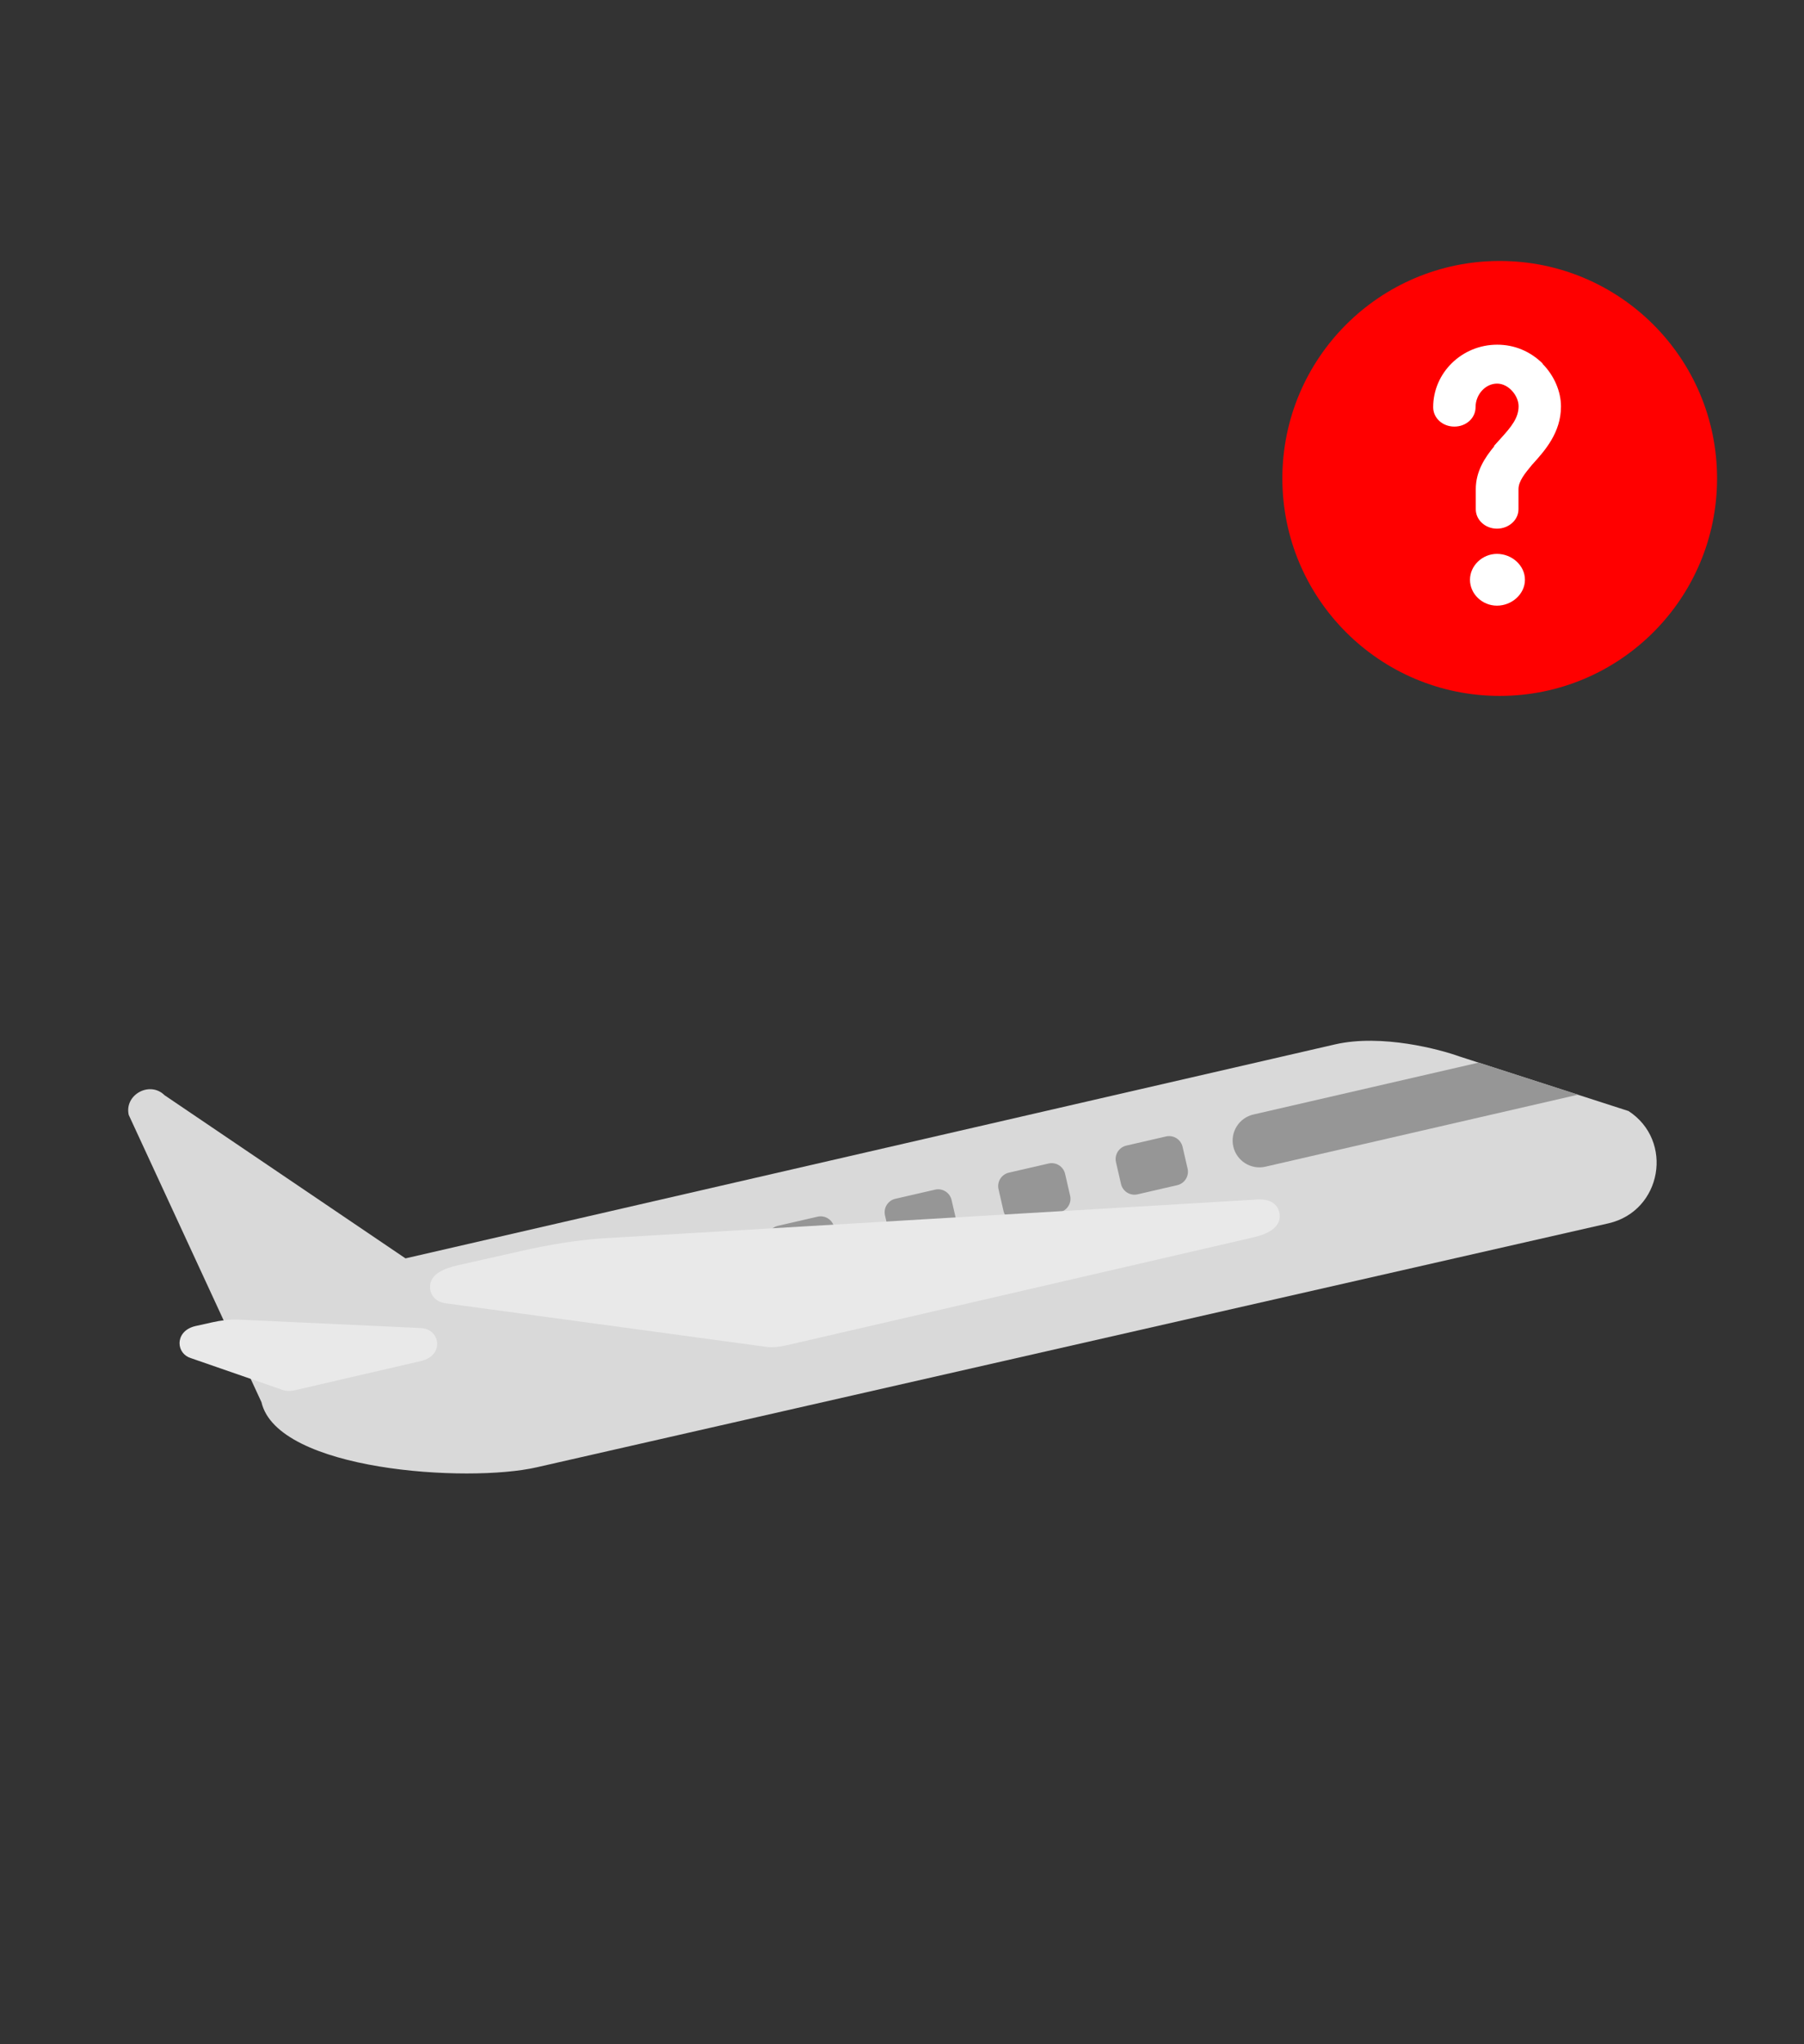
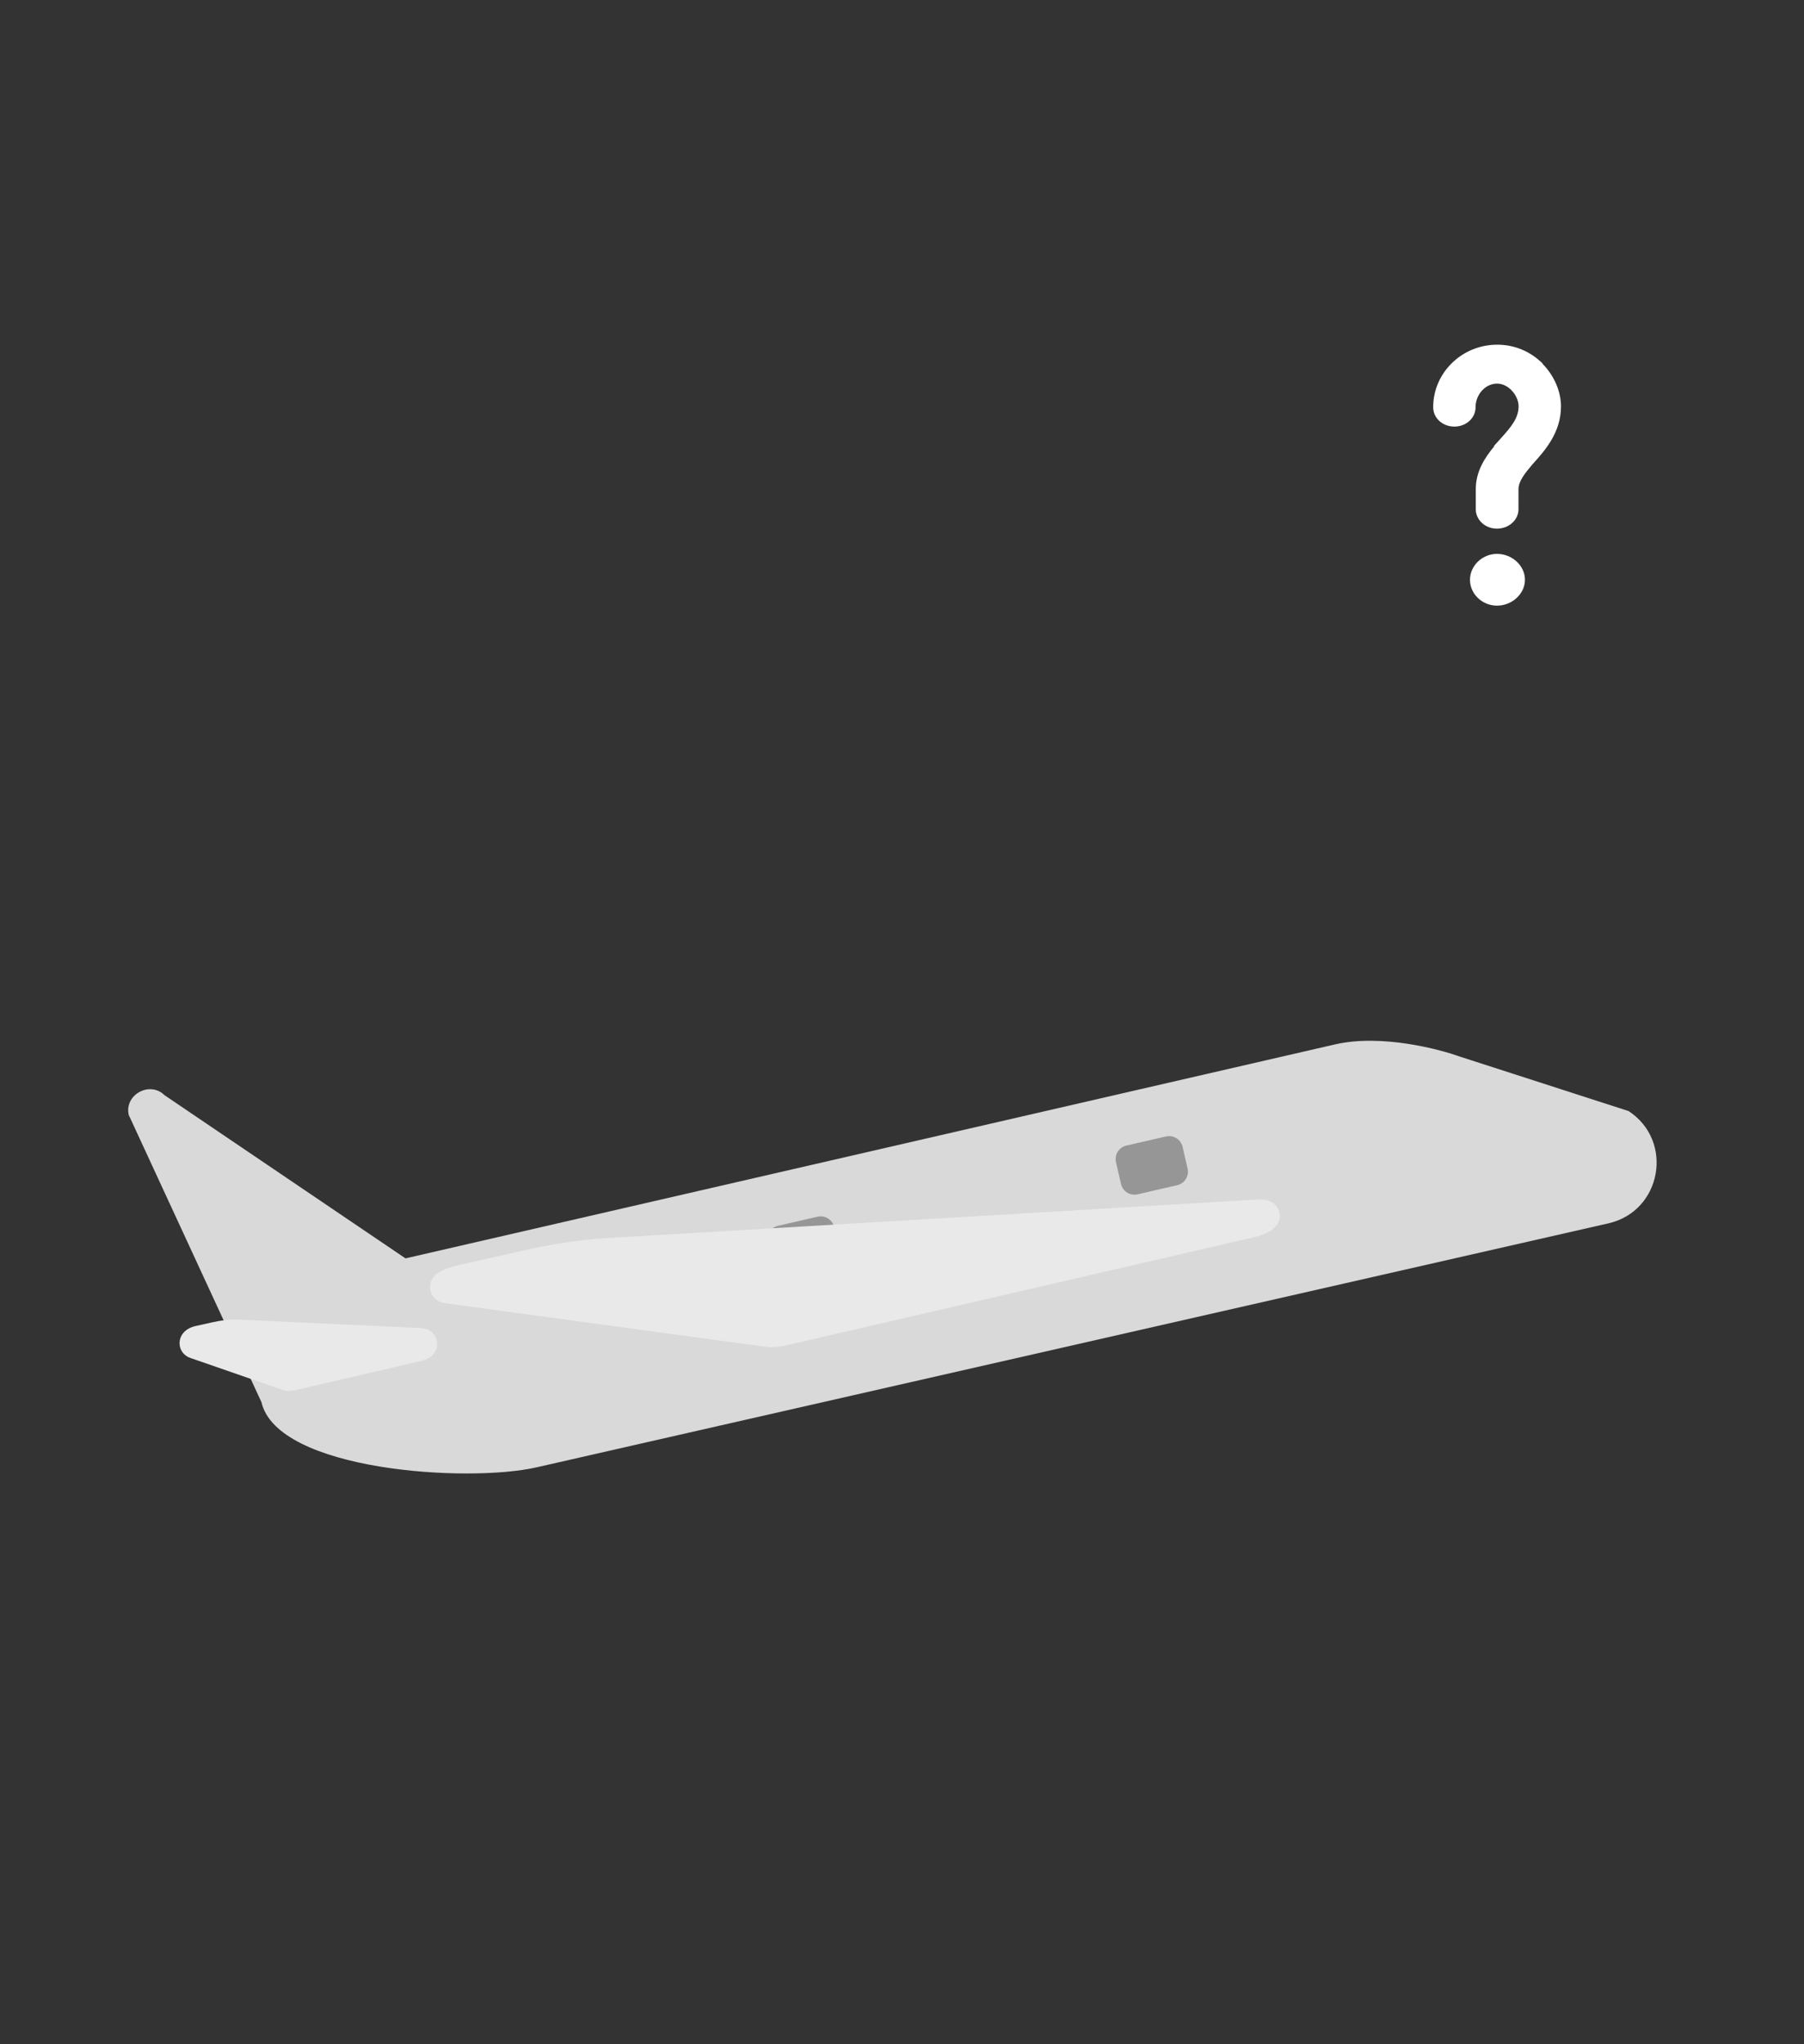
<svg xmlns="http://www.w3.org/2000/svg" width="83" height="94" viewBox="0 0 83 94" fill="none">
  <rect x="0" y="0" width="83" height="94" fill="#333333" stroke="none" />
  <g clip-path="url(#clip0_1450_592)">
    <path d="M74.914 51.085L67.134 48.575C66.266 48.26 63.572 47.531 61.425 48.024L18.656 57.864L7.573 50.363C6.894 49.689 5.711 50.337 5.923 51.268L12.029 64.475C12.758 67.639 21.524 68.197 24.689 67.472L74.006 56.252C76.461 55.687 77.031 52.452 74.916 51.081L74.914 51.085Z" fill="#D9D9D9" />
-     <path d="M57.667 51.248C57.005 51.401 56.591 52.063 56.743 52.724C56.896 53.385 57.558 53.8 58.219 53.648L72.608 50.336L68.035 48.861L57.67 51.248L57.667 51.248Z" fill="#969696" />
    <path d="M53.647 52.258L51.822 52.678C51.48 52.757 51.266 53.098 51.345 53.44L51.576 54.442C51.654 54.784 51.995 54.997 52.337 54.919L54.163 54.498C54.505 54.42 54.718 54.079 54.64 53.737L54.409 52.735C54.33 52.393 53.989 52.179 53.647 52.258Z" fill="#969696" />
-     <path d="M48.243 53.502L46.417 53.922C46.075 54.001 45.862 54.342 45.941 54.684L46.171 55.686C46.25 56.028 46.591 56.241 46.933 56.162L48.758 55.742C49.1 55.664 49.314 55.322 49.235 54.98L49.004 53.979C48.926 53.637 48.585 53.423 48.243 53.502Z" fill="#969696" />
-     <path d="M43.02 54.704L41.194 55.124C40.852 55.202 40.639 55.544 40.718 55.886L40.948 56.887C41.027 57.229 41.368 57.443 41.71 57.364L43.535 56.944C43.877 56.865 44.091 56.524 44.012 56.182L43.781 55.181C43.703 54.838 43.362 54.625 43.02 54.704Z" fill="#969696" />
    <path d="M37.615 55.947L35.79 56.367C35.448 56.446 35.234 56.787 35.313 57.129L35.544 58.131C35.622 58.473 35.963 58.687 36.305 58.608L38.131 58.188C38.473 58.109 38.686 57.768 38.607 57.426L38.377 56.424C38.298 56.082 37.957 55.869 37.615 55.947Z" fill="#969696" />
    <path opacity="0.4" d="M32.21 57.191L30.385 57.611C30.043 57.69 29.829 58.031 29.908 58.373L30.139 59.375C30.218 59.717 30.558 59.93 30.901 59.852L32.726 59.431C33.068 59.353 33.281 59.012 33.203 58.67L32.972 57.668C32.893 57.326 32.552 57.112 32.21 57.191Z" fill="white" />
    <path d="M57.786 55.161L27.582 56.952C26.477 57.038 25.212 57.24 23.922 57.538L21.059 58.182C20.489 58.317 19.735 58.566 19.788 59.241C19.809 59.533 20.025 59.886 20.553 59.936L35.314 61.941L35.356 61.945C35.547 61.958 35.761 61.938 35.942 61.909C36.051 61.89 36.149 61.87 36.223 61.853L57.605 56.913C57.948 56.832 58.992 56.593 58.87 55.798C58.836 55.584 58.665 55.091 57.786 55.158L57.786 55.161Z" fill="#E9E9E9" />
    <path d="M19.35 61.067L10.931 60.677L10.911 60.675C10.557 60.669 10.161 60.715 9.772 60.803L8.986 60.978C8.458 61.103 8.265 61.459 8.26 61.754C8.258 62.08 8.466 62.355 8.783 62.451L13.004 63.914L13.059 63.931C13.212 63.971 13.361 63.963 13.48 63.945C13.509 63.938 13.538 63.931 13.565 63.928L19.389 62.579C19.936 62.45 20.148 62.058 20.11 61.722C20.078 61.415 19.825 61.081 19.347 61.068L19.35 61.067Z" fill="#E9E9E9" />
  </g>
-   <path d="M69 32C74.523 32 79 27.523 79 22C79 16.477 74.523 12 69 12C63.477 12 59 16.477 59 22C59 27.523 63.477 32 69 32Z" fill="#FF0000" />
  <path d="M68.874 25.469C68.201 25.469 67.632 26.012 67.632 26.66C67.632 27.307 68.191 27.85 68.874 27.85C69.557 27.85 70.161 27.317 70.161 26.66C70.161 26.002 69.562 25.469 68.874 25.469V25.469Z" fill="white" />
  <path d="M70.977 16.717C70.398 16.149 69.676 15.85 68.884 15.85C67.26 15.85 65.939 17.14 65.939 18.725C65.939 19.223 66.369 19.616 66.914 19.616C67.458 19.616 67.889 19.223 67.889 18.725C67.889 18.137 68.344 17.639 68.879 17.639C69.413 17.639 69.869 18.201 69.869 18.68C69.869 19.213 69.537 19.621 69.067 20.139L68.73 20.513H68.755C68.32 21.036 67.899 21.669 67.899 22.495V23.417C67.899 23.91 68.334 24.309 68.874 24.309C69.413 24.309 69.864 23.915 69.864 23.417V22.495C69.864 22.122 70.161 21.768 70.502 21.355L70.522 21.335C71.071 20.727 71.819 19.895 71.819 18.69C71.819 17.997 71.502 17.265 70.968 16.727L70.977 16.717Z" fill="white" />
  <defs>
    <clipPath id="clip0_1450_592">
      <rect width="68.147" height="68.147" fill="white" transform="translate(0.194 27.641) rotate(-13.269)" />
    </clipPath>
  </defs>
</svg>